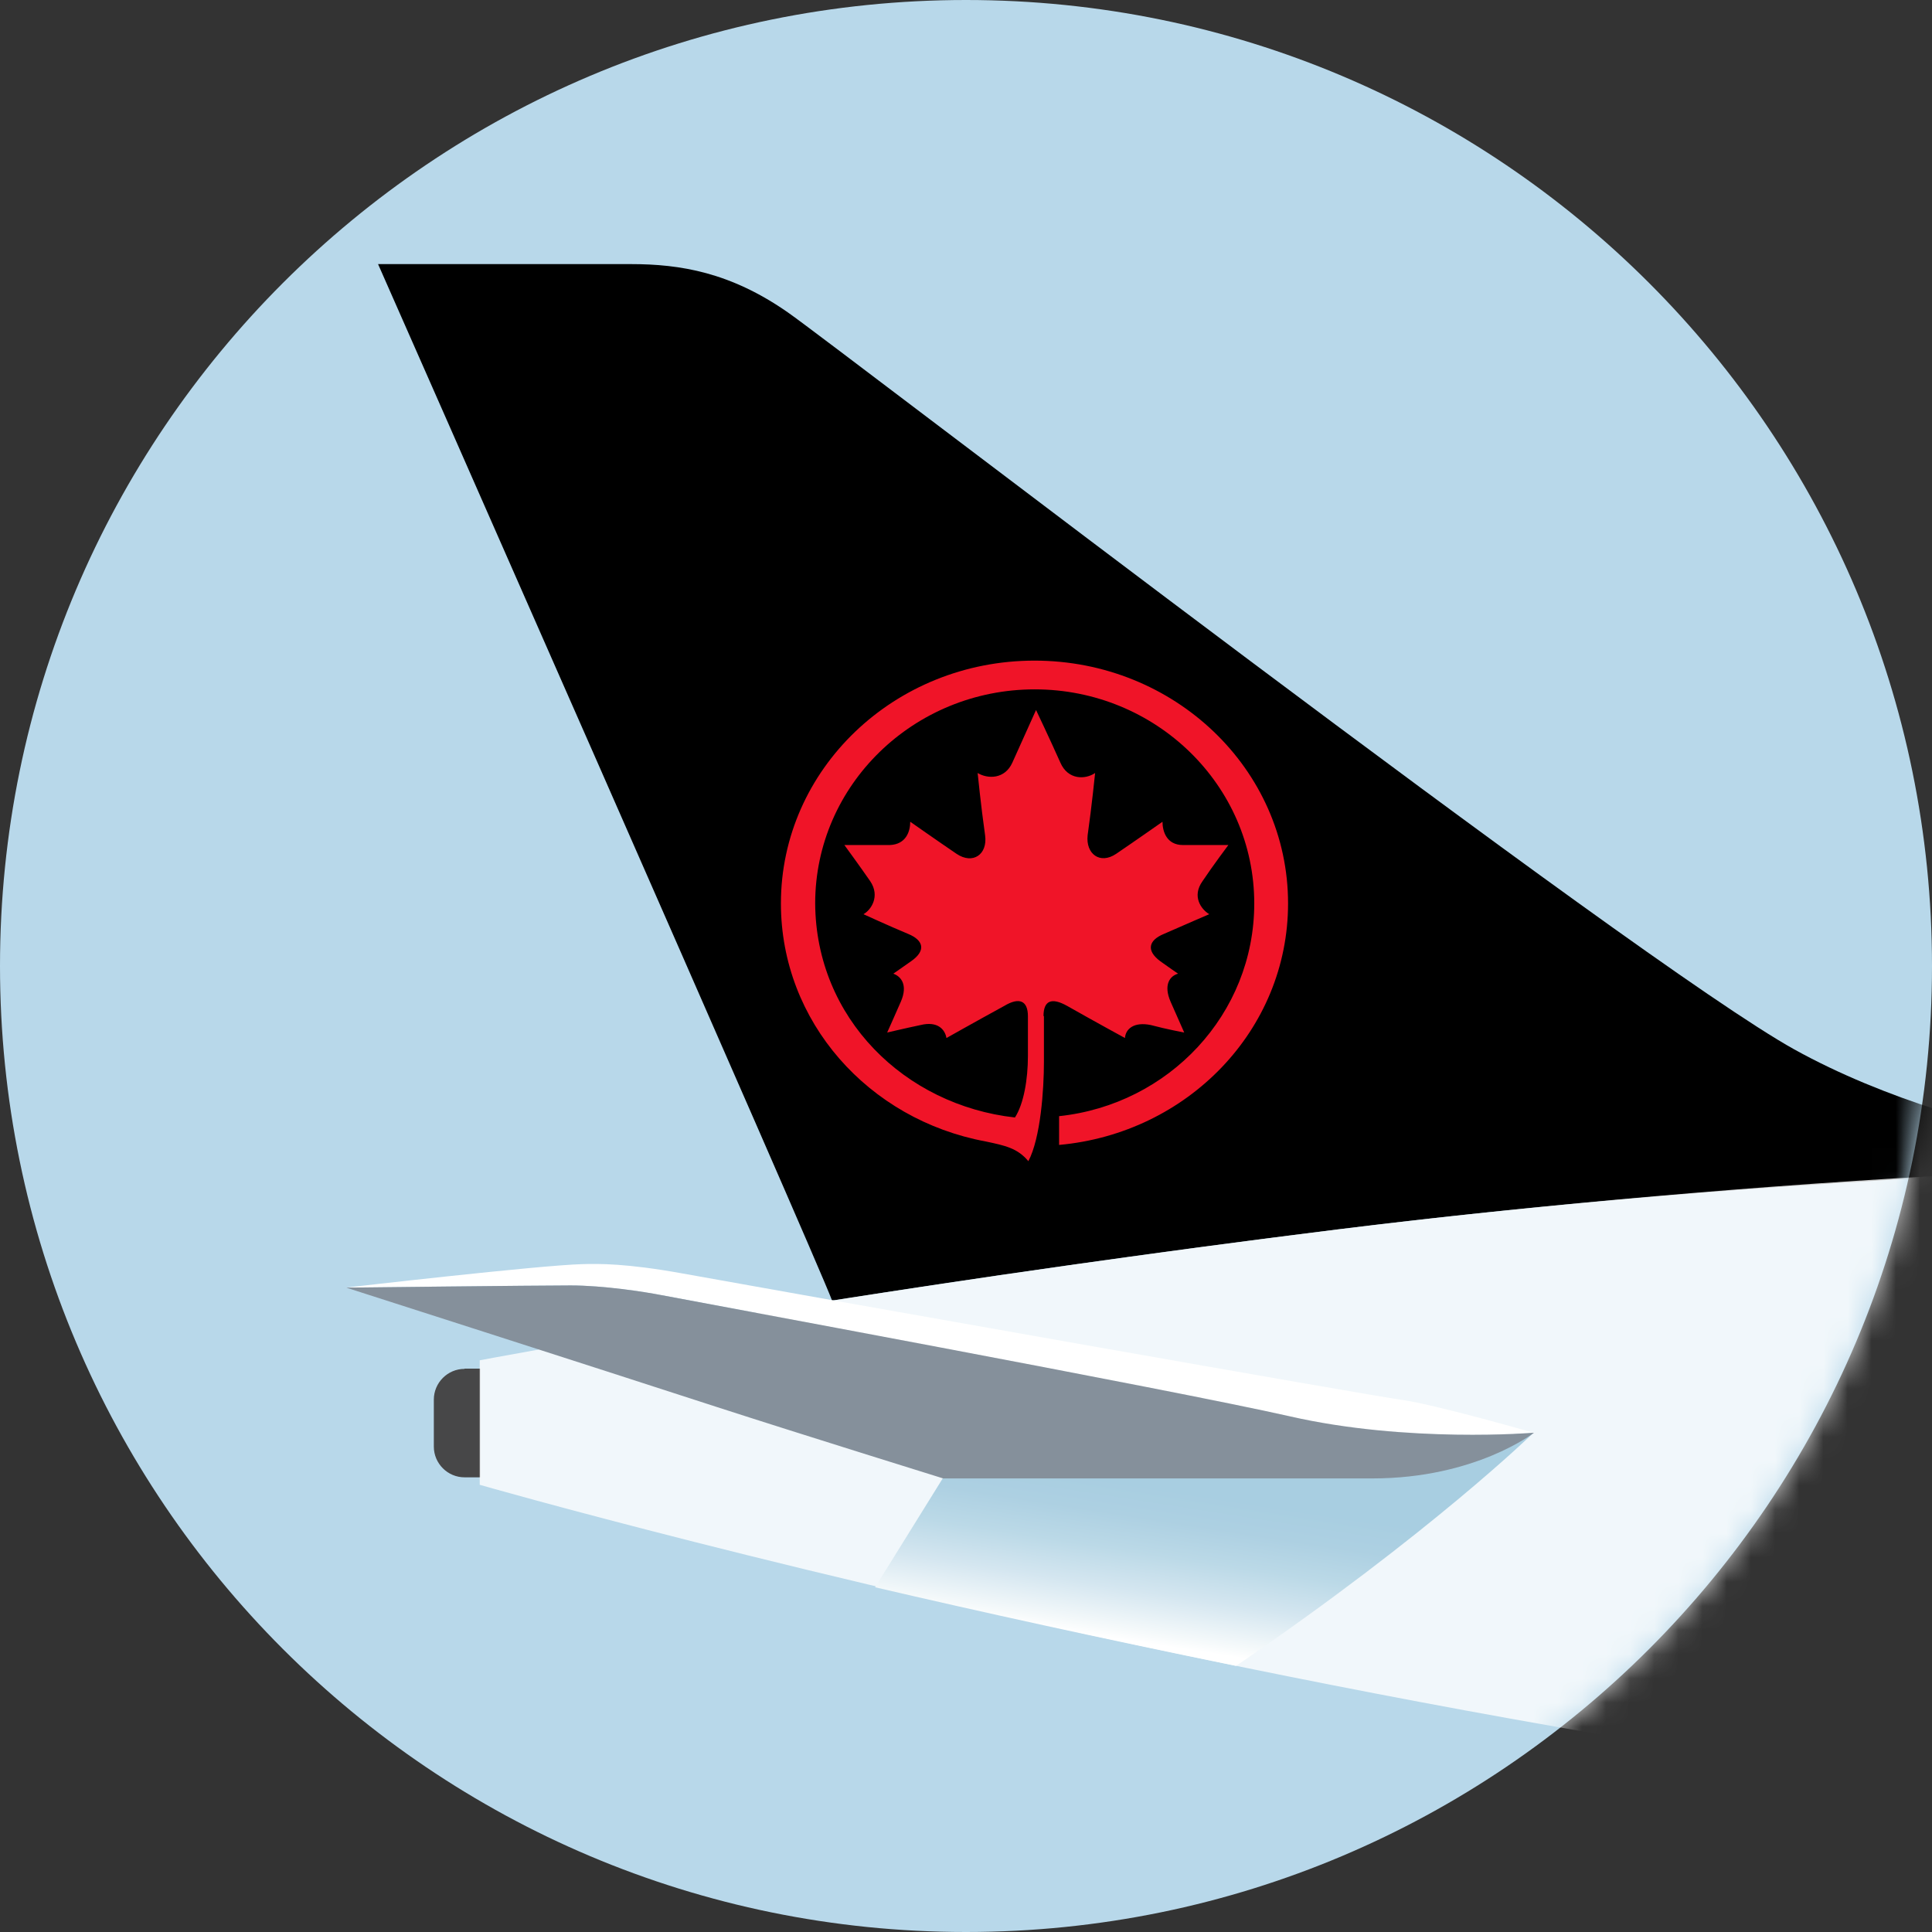
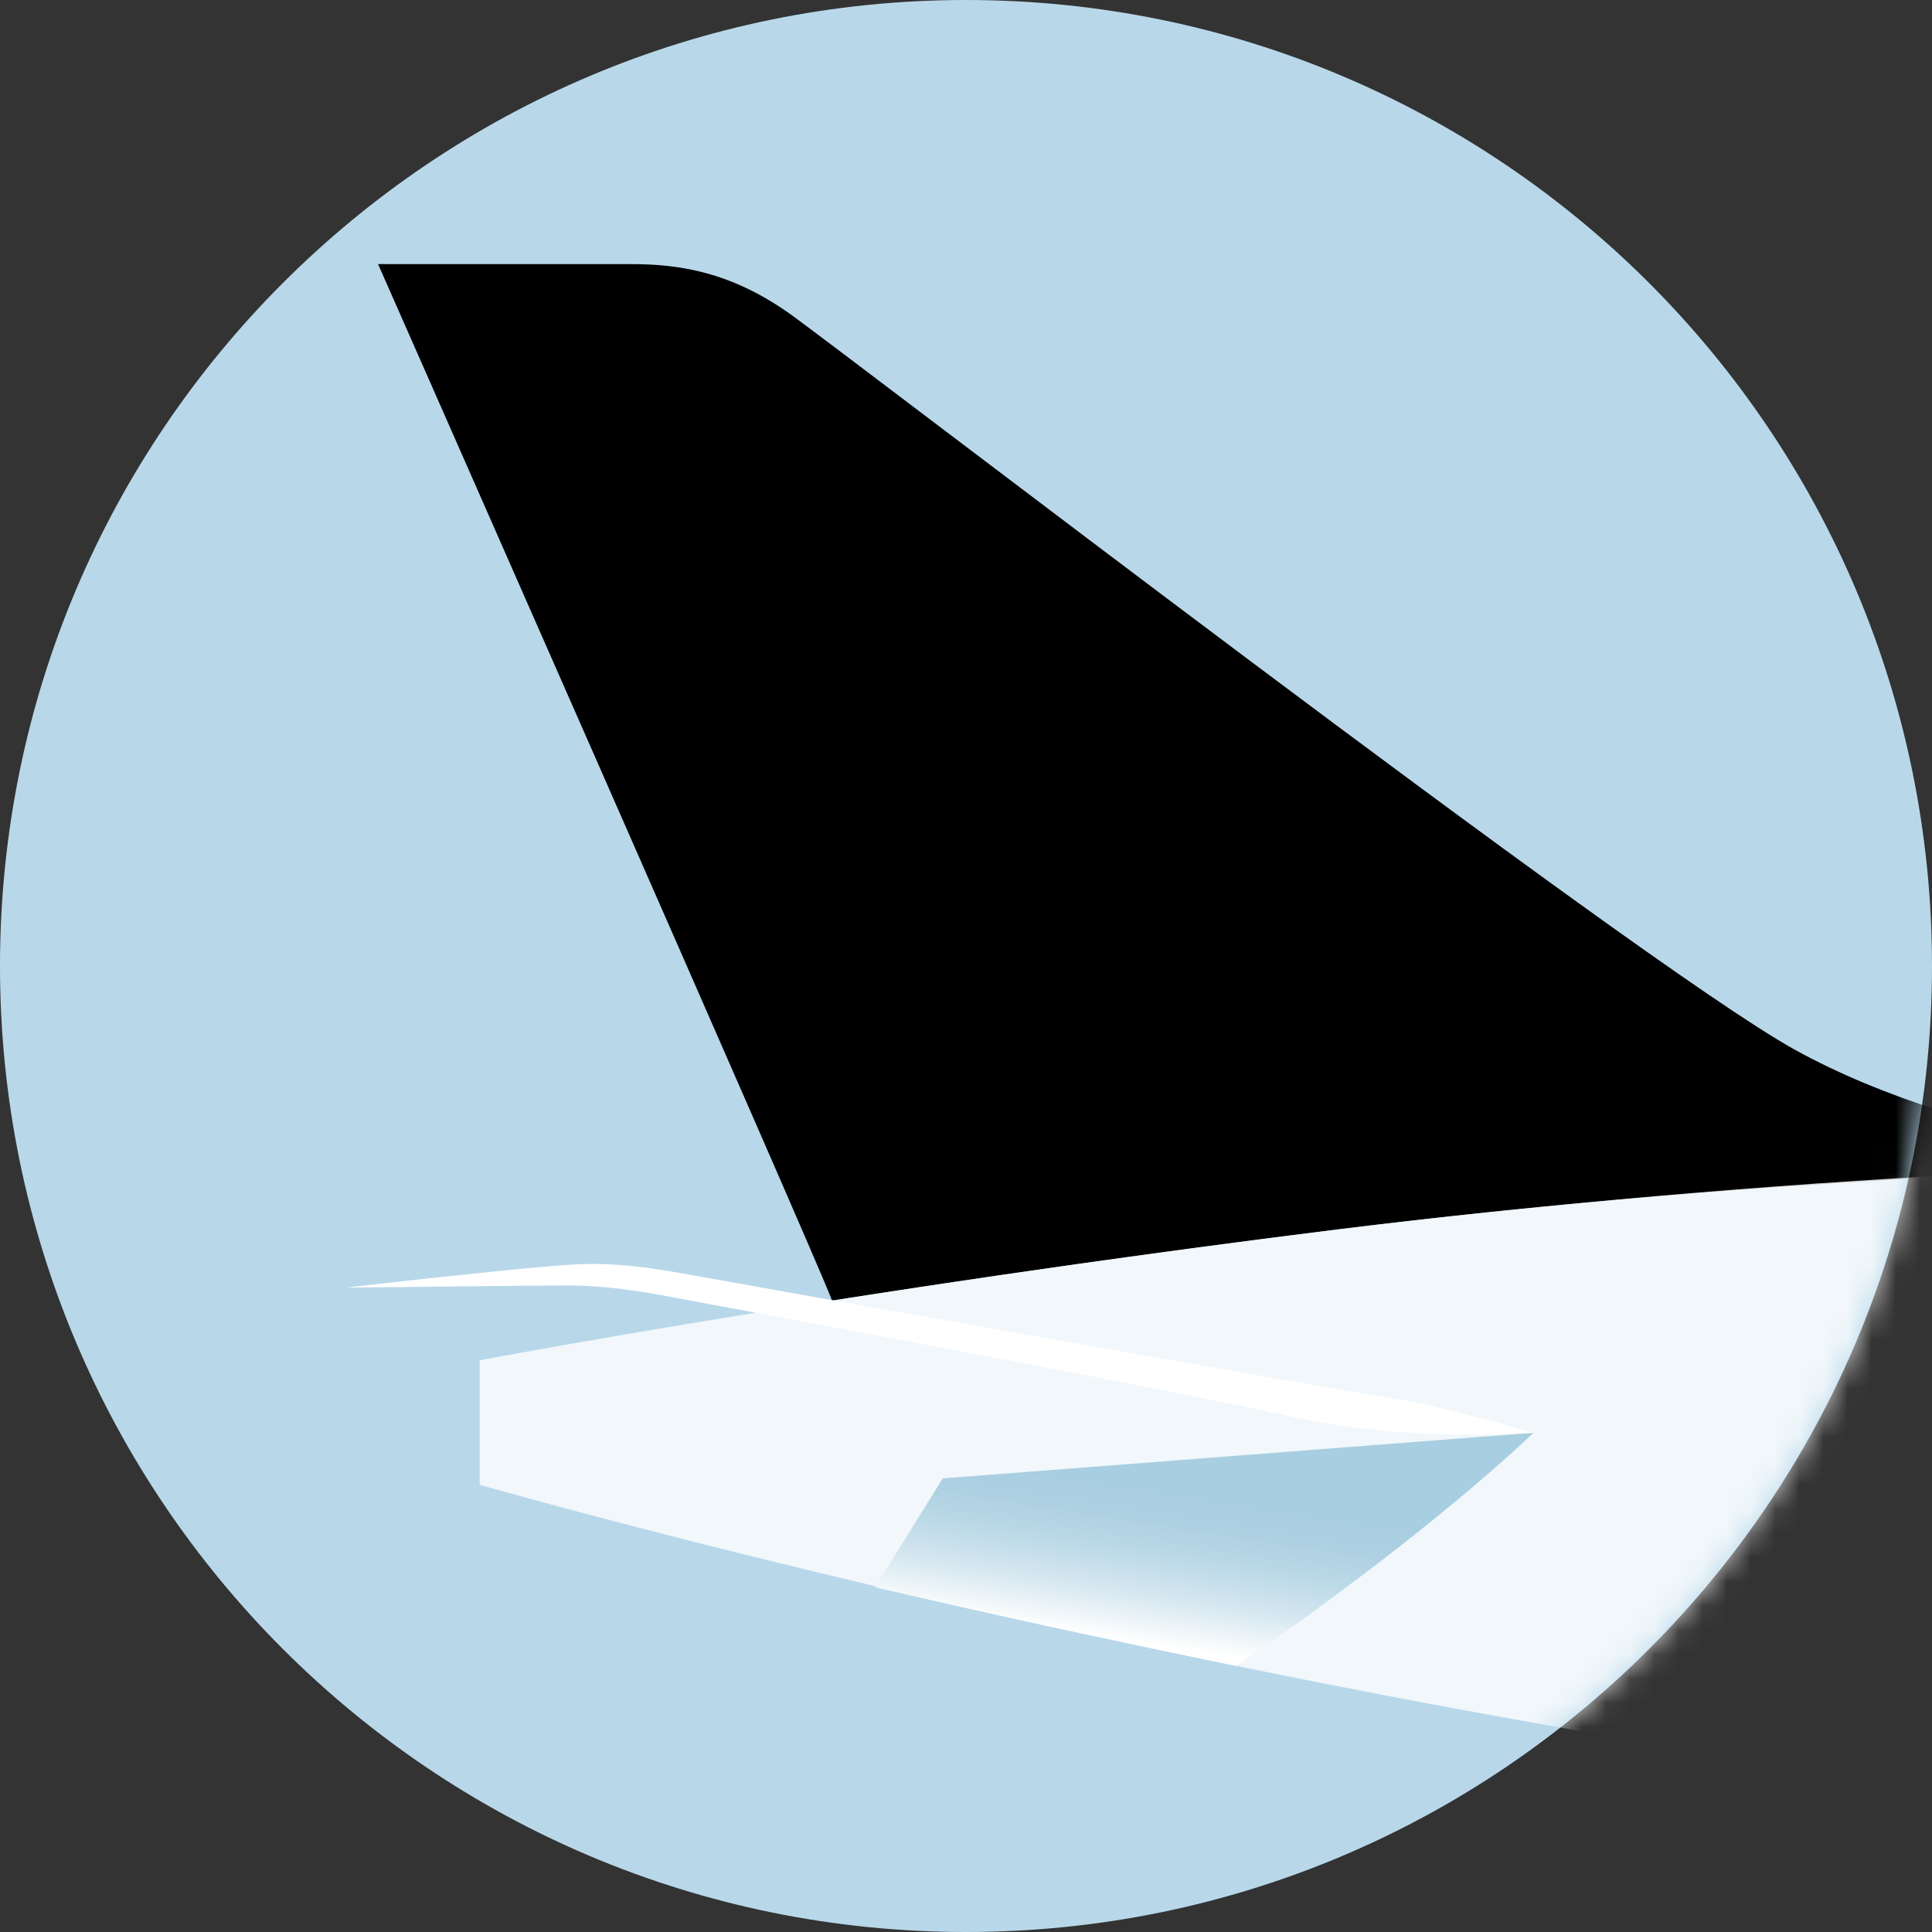
<svg xmlns="http://www.w3.org/2000/svg" width="80" height="80" viewBox="0 0 80 80" fill="none">
  <rect x="0" y="0" width="80" height="80" fill="#333333" stroke="none" />
  <path d="M40 80C62.091 80 80 62.091 80 40C80 17.909 62.091 0 40 0C17.909 0 0 17.909 0 40C0 62.091 17.909 80 40 80Z" fill="#B8D8EA" />
  <mask id="mask0_440_21336" style="mask-type:luminance" maskUnits="userSpaceOnUse" x="0" y="0" width="80" height="80">
    <path d="M40 80C62.091 80 80 62.091 80 40C80 17.909 62.091 0 40 0C17.909 0 0 17.909 0 40C0 62.091 17.909 80 40 80Z" fill="white" />
  </mask>
  <g mask="url(#mask0_440_21336)">
    <path d="M34.446 53.855C40.245 52.945 47.427 51.9 55.382 50.909C72.545 48.773 87.827 48.382 92.064 48.309V48.291C92.064 48.291 81.8 47.609 74.3 43.455C67.709 39.8 34.745 14.418 32.636 12.945C30.245 11.273 28.164 10.936 26.127 10.936H15.655C15.655 10.936 33.791 52.054 34.455 53.855H34.446Z" fill="black" />
-     <path d="M43.209 42.082C43.209 41.427 43.545 41.291 44.191 41.654C45.346 42.309 46.582 42.982 46.582 42.982C46.609 42.609 46.946 42.3 47.654 42.445C48.3 42.618 49.036 42.755 49.036 42.755C49.036 42.755 48.645 41.873 48.473 41.482C48.164 40.773 48.446 40.409 48.782 40.318C48.782 40.318 48.327 40.009 48.054 39.809C47.436 39.355 47.573 38.927 48.191 38.673C49.036 38.3 50.073 37.855 50.073 37.855C49.736 37.654 49.346 37.118 49.791 36.491C50.209 35.864 50.864 34.991 50.864 34.991H48.982C48.309 34.991 48.136 34.427 48.136 34.027C48.136 34.027 47.009 34.818 46.218 35.355C45.545 35.809 44.955 35.355 45.036 34.591C45.209 33.373 45.346 32.009 45.346 32.009C44.927 32.291 44.218 32.291 43.909 31.582C43.455 30.564 42.9 29.4 42.9 29.4C42.9 29.4 42.364 30.591 41.918 31.582C41.609 32.264 40.909 32.264 40.482 32.009C40.482 32.009 40.618 33.373 40.791 34.591C40.9 35.382 40.282 35.809 39.609 35.355C38.818 34.818 37.691 34.027 37.691 34.027C37.691 34.427 37.518 34.964 36.846 34.991H34.964C34.964 34.991 35.609 35.873 36.036 36.491C36.455 37.118 36.064 37.682 35.755 37.855C35.755 37.855 36.8 38.336 37.609 38.673C38.227 38.927 38.373 39.355 37.718 39.809C37.436 40.009 36.991 40.318 36.991 40.318C37.3 40.427 37.609 40.773 37.3 41.482C37.127 41.882 36.736 42.755 36.736 42.755C36.736 42.755 37.464 42.582 38.118 42.445C38.818 42.273 39.127 42.618 39.191 42.982C39.191 42.982 40.4 42.3 41.582 41.654C42.2 41.282 42.564 41.427 42.564 42.082V43.727C42.564 44.691 42.391 45.709 42.027 46.273C37.464 45.764 33.782 42.164 33.755 37.409C33.755 32.509 37.836 28.545 42.846 28.545C47.855 28.545 51.936 32.509 51.936 37.409C51.936 42 48.391 45.736 43.855 46.218V47.409C49.173 46.927 53.336 42.654 53.336 37.409C53.336 31.855 48.636 27.355 42.836 27.355C37.036 27.355 32.336 31.855 32.336 37.409C32.336 42.309 35.964 46.364 40.809 47.264C41.627 47.436 42.136 47.545 42.582 48.082C43.091 47.118 43.227 45.109 43.227 43.973V42.073H43.2L43.209 42.082Z" fill="#F01428" />
-     <path d="M19.236 56.673H19.891V61.173H19.236C18.536 61.173 17.964 60.6 17.964 59.9V57.955C17.964 57.255 18.536 56.682 19.236 56.682V56.673Z" fill="#474748" />
    <path opacity="0.8" d="M115.745 76.636C72.482 76.636 19.864 61.482 19.864 61.482V56.327C19.864 56.327 35.155 53.427 55.382 50.909C62.182 50.064 71.227 49.191 80.246 48.691C98.055 47.709 115.745 48.591 115.745 48.591V76.645V76.636Z" fill="white" />
-     <path d="M69.318 72.336C84.154 74.764 100.527 76.645 115.736 76.645V72.336H69.318Z" fill="black" />
    <g style="mix-blend-mode:multiply">
      <path d="M36.245 65.727C40.573 66.736 45.536 67.827 51.182 68.982C59.245 63.482 63.5 59.327 63.5 59.327L39.036 61.218L36.236 65.727H36.245Z" fill="url(#paint0_linear_440_21336)" />
    </g>
    <path d="M27.373 53.627C28.164 53.782 48.509 57.536 53.391 58.645C58.282 59.755 63.5 59.327 63.5 59.327C63.5 59.327 59.436 58.154 57.982 57.955C56.755 57.791 35.1 53.964 28.236 52.727C25.918 52.309 24.791 52.327 24.118 52.345C22.318 52.391 14.318 53.318 14.318 53.318C14.318 53.318 22.255 53.227 23.609 53.227C24.964 53.227 26.673 53.491 27.364 53.627H27.373Z" fill="white" />
-     <path d="M63.509 59.327C63.509 59.327 58.282 59.764 53.4 58.645C48.509 57.536 28.164 53.782 27.382 53.627C26.691 53.491 24.982 53.227 23.627 53.227C22.273 53.227 14.336 53.318 14.336 53.318C14.336 53.318 24.464 56.564 29.691 58.264C33.145 59.382 39.054 61.218 39.054 61.218H56.836C61.091 61.218 63.518 59.327 63.518 59.327H63.509Z" fill="#85909B" />
  </g>
  <defs>
    <linearGradient id="paint0_linear_440_21336" x1="48.609" y1="70.627" x2="50.645" y2="57.609" gradientUnits="userSpaceOnUse">
      <stop offset="0.18" stop-color="white" />
      <stop offset="0.21" stop-color="#F6FAFB" />
      <stop offset="0.34" stop-color="#D4E6F0" />
      <stop offset="0.46" stop-color="#BBD9E7" />
      <stop offset="0.57" stop-color="#ADD0E2" />
      <stop offset="0.67" stop-color="#A8CEE1" />
    </linearGradient>
  </defs>
</svg>